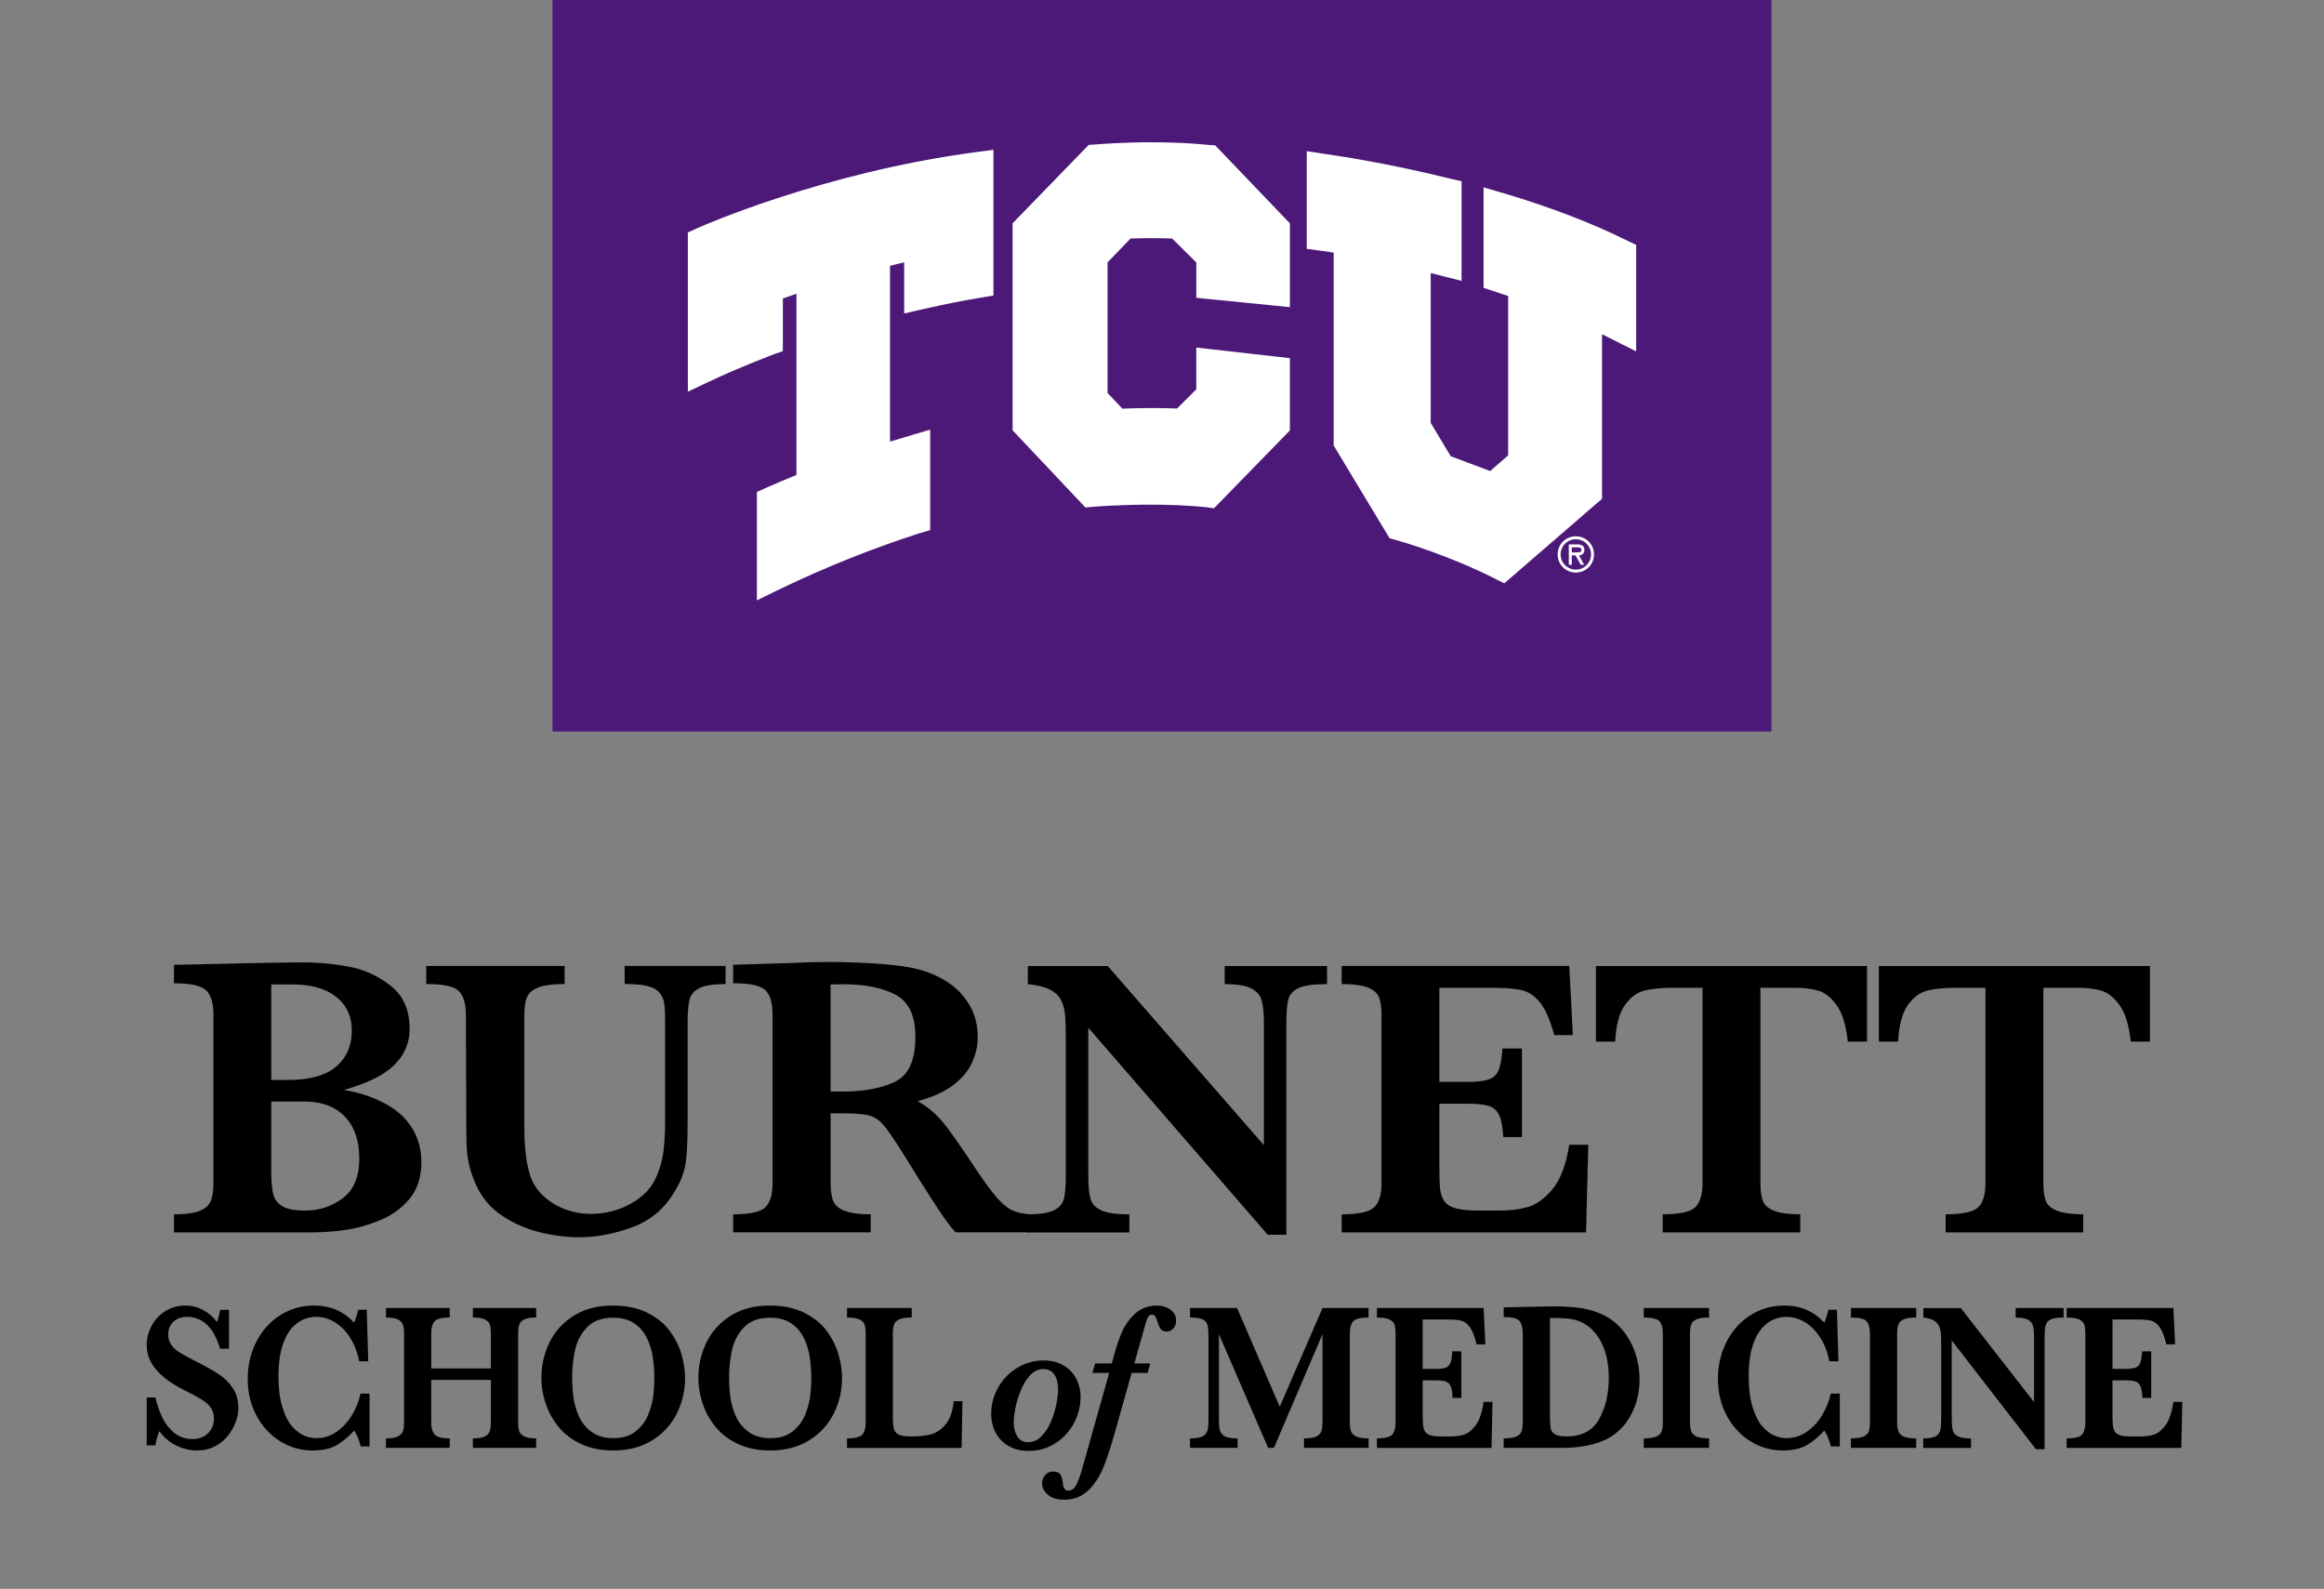
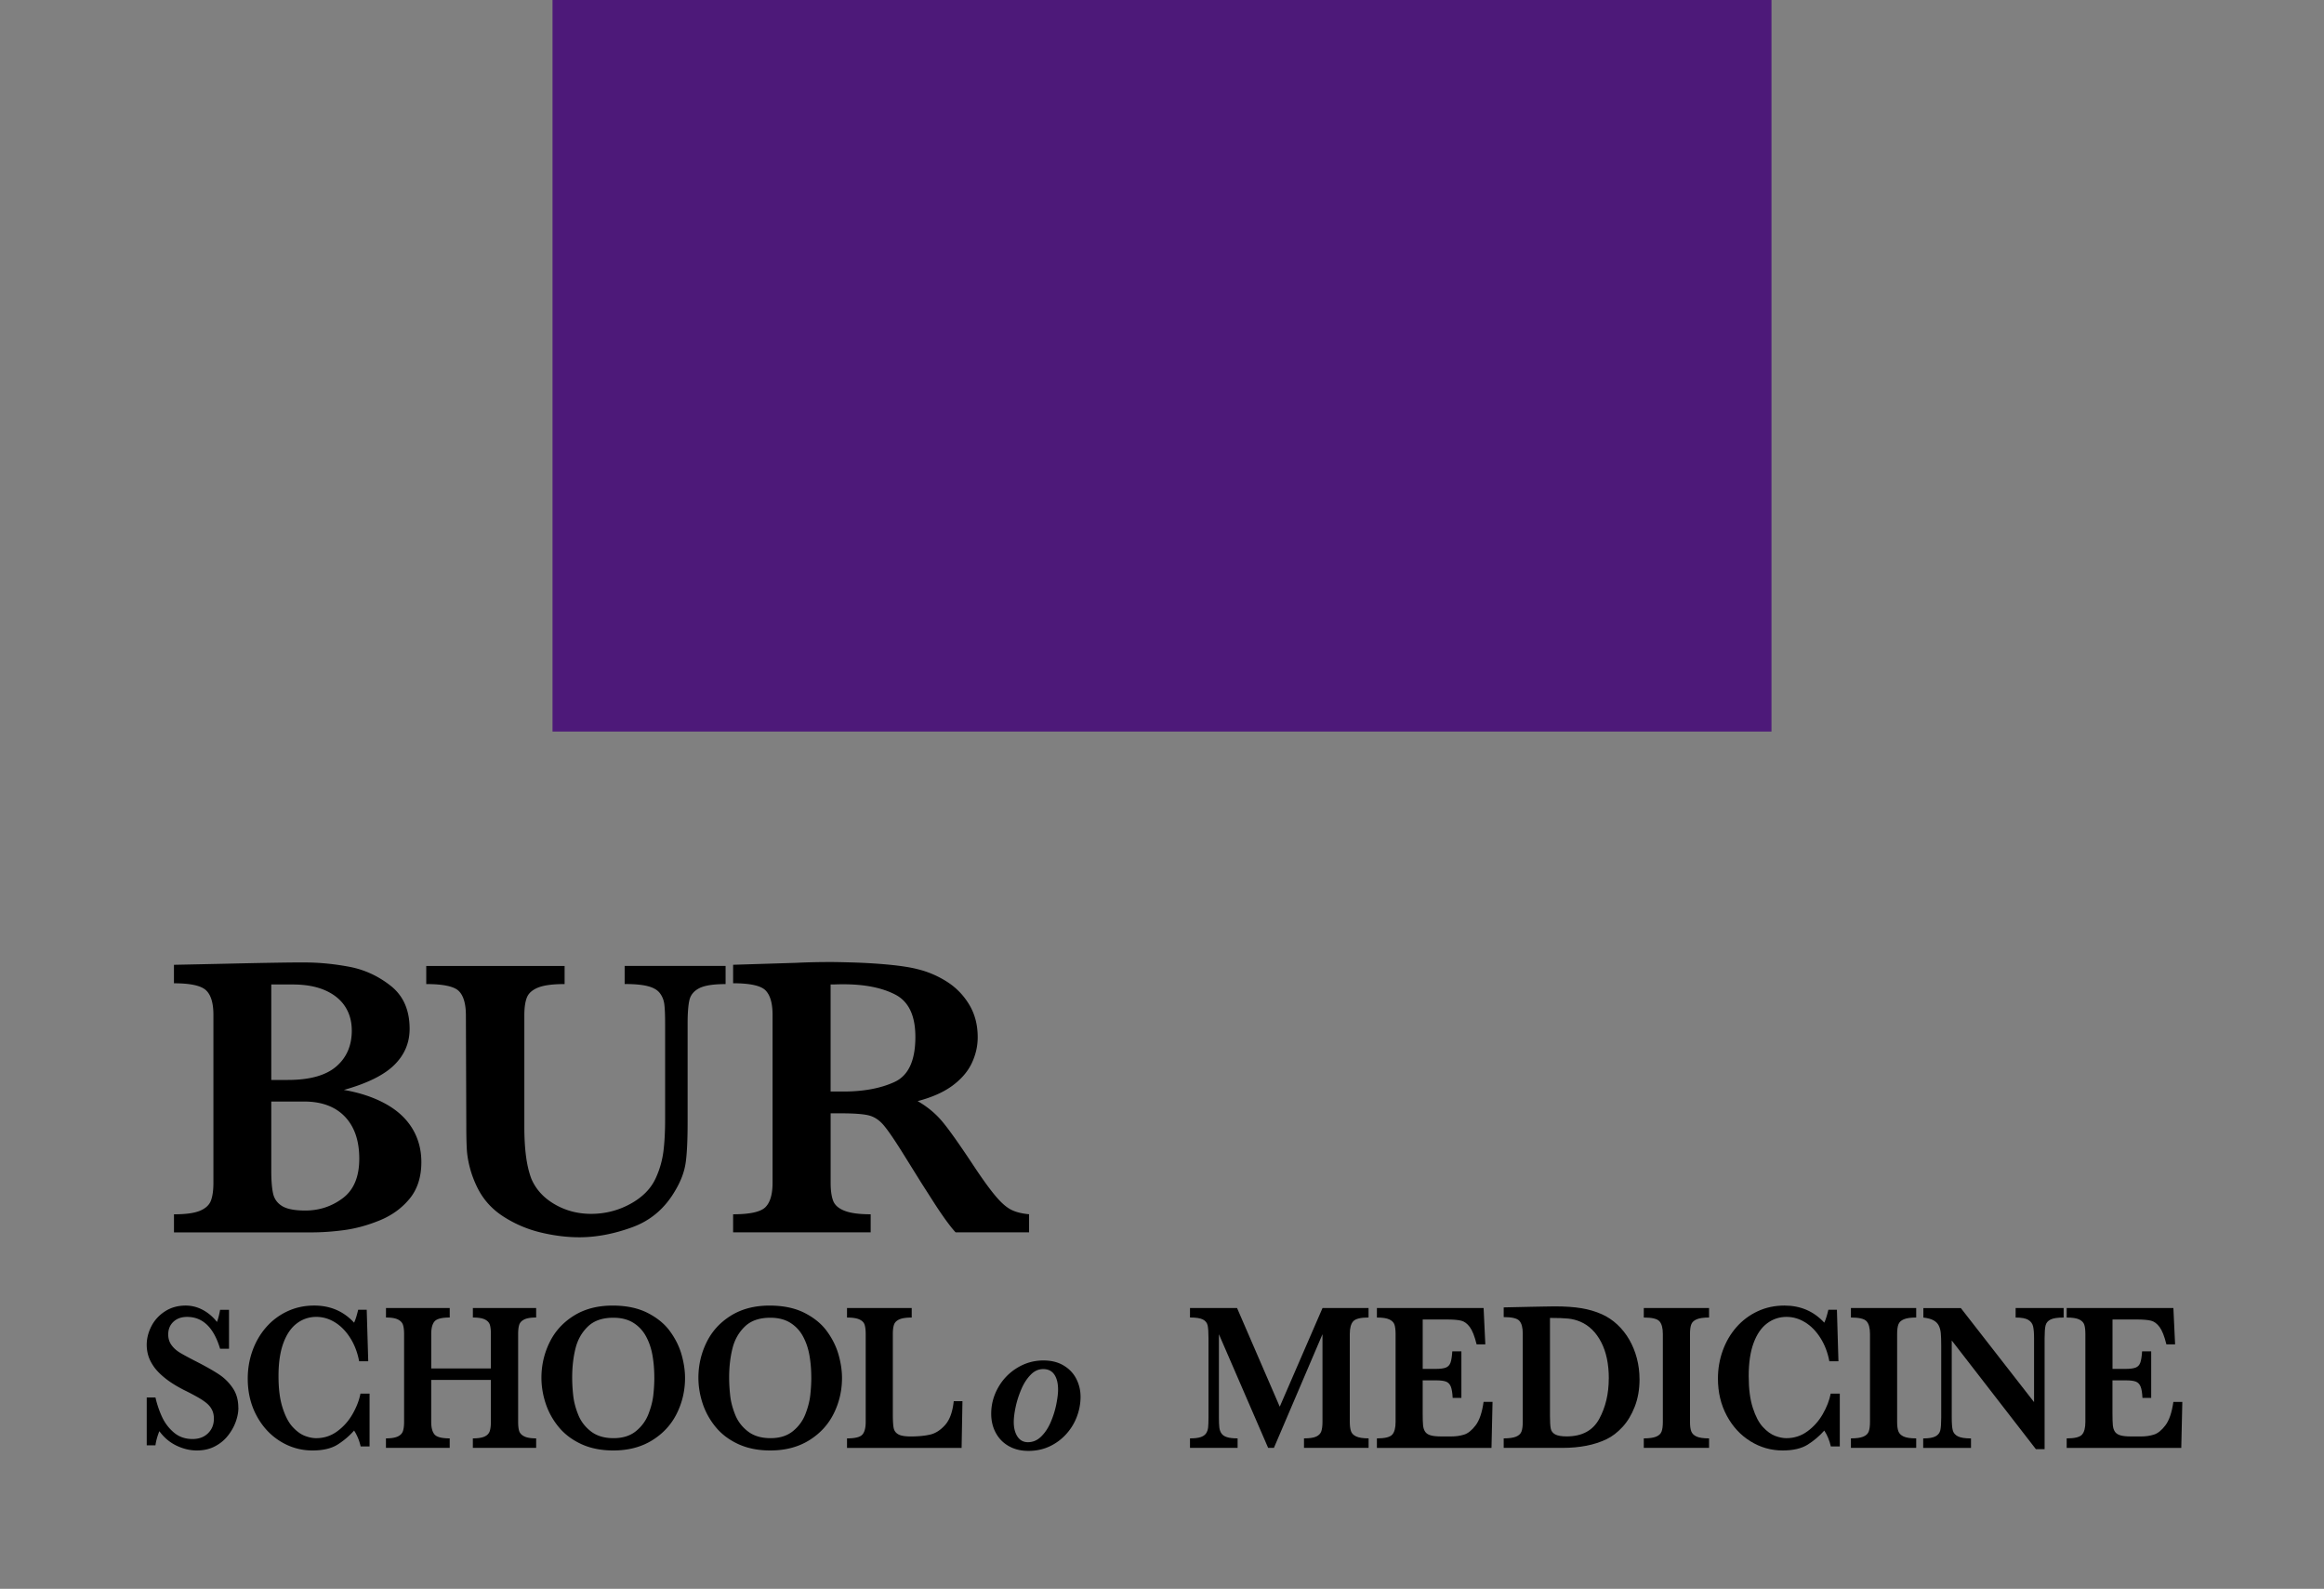
<svg xmlns="http://www.w3.org/2000/svg" id="a" viewBox="0 0 978.78 669.01">
  <rect x="0" y="0" width="978.78" height="669.01" fill="#808080" stroke="none" />
  <defs>
    <clipPath id="b">
-       <path style="fill:none" d="M0 0h978.78v669.01H0z" />
-     </clipPath>
+       </clipPath>
    <style>.d{fill:#fff}</style>
  </defs>
  <path style="fill:#4d1979" d="M232.7 0h513.38v308.03H232.7z" />
  <g style="clip-path:url(#b)">
    <path class="d" d="M664.11 230.47c1.03 0 1.94.08 1.94 1.16 0 1.16-1.6.97-2.76.97h-1.32v-2.13h2.14Zm.89 3.38c1.15-.04 2.29-.66 2.29-2.35 0-1.81-1.4-2.27-2.95-2.27h-3.61v8.58h1.24v-3.96h1.59l2.19 3.96h1.42l-2.17-3.96Zm-1.32 7.24c4.27 0 7.65-3.38 7.65-7.63s-3.38-7.63-7.65-7.63-7.65 3.38-7.65 7.63 3.38 7.63 7.65 7.63m0-14.02c3.49 0 6.41 2.78 6.41 6.39s-2.91 6.39-6.41 6.39-6.41-2.79-6.41-6.39 2.91-6.39 6.41-6.39M410.4 64.15c-63.46 8.49-114.37 30.87-116.5 31.82l-1.12.51-3.08 1.4v67.03l7.48-3.52 2.6-1.22c3.25-1.54 12.18-5.63 25.34-10.68l1.12-.41 3.47-1.25v-22.12c1.98-.71 3.89-1.39 5.73-2.03v76.31c-4.46 1.82-8.56 3.56-12.45 5.28l-1.09.48-3.12 1.39v45.66l7.55-3.7 2.59-1.26c18.81-9.02 38.29-16.82 57.86-23.15l1.21-.36 3.77-1.11v-42.31l-6.75 2-2.33.7c-2.58.74-5.2 1.53-7.84 2.34v-74.03c2.09-.53 4.08-1.01 5.97-1.47v21.54l6.42-1.47 2.24-.51c8.12-1.85 15.87-3.4 23.03-4.58l1.52-.25 4.38-.74V63.09l-5.93.78-2.08.27ZM513.2 62.68l-1.42-1.48-2.05-.13-.56-.03c-7.32-.76-15.44-1.13-24.15-1.13-12.32 0-21.86.76-23.83.93l-.61.04-2.04.12-1.41 1.46-29.18 30.04-1.48 1.53v87.16l1.43 1.52 27.49 29.13 1.74 1.85 2.53-.22.87-.08c1.08-.09 11.02-.89 23.96-.89 8.6 0 16.46.35 23.4 1.06l.79.11 2.61.34 1.84-1.87 28.63-29.36 1.48-1.53v-30.44l-4.66-.53-28.91-3.26-5.84-.66v17.59c-2.15 2.15-5.92 5.91-8.1 8.08-3.45-.14-7.04-.21-10.69-.21-4.83 0-9.11.12-12.33.26-1.84-1.94-4.55-4.79-6.25-6.58v-55.04c.91-.93 2.12-2.19 3.43-3.54 2.27-2.34 4.74-4.89 6.29-6.5 3.03-.09 6.03-.13 8.96-.13s5.75.04 8.52.13c2.53 2.5 7.6 7.53 10.18 10.09v14.89l4.73.47 28.92 2.89 5.77.58V94.06l-1.46-1.53-28.58-29.84ZM686.12 101.71l-1.03-.5c-14.42-7.17-31.65-13.8-51.15-19.66l-2.41-.7-6.71-1.95v42.29l3.6 1.19c2.06.69 4.68 1.55 6.76 2.25v67.12c-2.05 1.78-5.32 4.63-7.58 6.59-4.58-1.72-12.98-4.87-16.61-6.22-2.01-3.34-6.65-11.09-8.43-14.07v-63.08c3.13.8 6.22 1.58 6.46 1.64l6.54 1.65V76.31l-4.1-.93-1.31-.3c-24.11-5.97-44.18-9.12-51.7-10.2l-2.05-.31-6.05-.93v41.13l4.54.62 1.6.22h.11c.94.12 2.66.37 5.09.76v81.22l.76 1.25 21.72 36.02 1.09 1.8 2.03.55.69.18c3.49.99 22.11 6.44 41.34 16.11l1.09.55 3.14 1.57 2.65-2.29 36.69-31.73 1.82-1.57v-69.31c1.35.67 2.7 1.35 4.04 2.04l.04.02.03.02 2.67 1.34 7.6 3.8v-44.82l-2.97-1.43Z" />
  </g>
  <path d="M177.46 489.31c0 6.28-1.65 11.43-4.94 15.43-3.29 4-7.47 7.03-12.52 9.1s-10 3.43-14.83 4.1c-4.83.66-9.49.99-13.97.99H73.27v-7.61c4.94 0 8.59-.5 10.94-1.49 2.36-.99 3.89-2.39 4.6-4.22s1.07-4.33 1.07-7.53v-70.8c0-4.96-1.06-8.41-3.16-10.34-2.1-1.93-6.59-2.9-13.46-2.9v-7.78c8.23-.17 16.07-.33 23.51-.5 7.44-.17 13.56-.29 18.36-.37 4.8-.08 8.16-.12 10.1-.12h3.16c5.9 0 12.08.59 18.53 1.78 6.44 1.18 12.33 3.87 17.64 8.06 5.31 4.19 7.96 10.23 7.96 18.11 0 5.9-2.16 10.97-6.47 15.22s-11.39 7.75-21.22 10.5c6.7 1.16 12.54 3.1 17.51 5.83 4.97 2.73 8.73 6.19 11.29 10.38 2.55 4.19 3.83 8.91 3.83 14.15Zm-29.31-55.42c0-3.86-.95-7.24-2.85-10.13s-4.72-5.16-8.43-6.78c-3.72-1.63-8.28-2.44-13.67-2.44h-8.95v40.2h6.99c9.15 0 15.92-1.87 20.32-5.62s6.6-8.82 6.6-15.22Zm3.16 54.01c0-7.61-2.03-13.52-6.09-17.74-4.06-4.22-9.78-6.33-17.17-6.33h-13.8v29.2c0 4.08.26 7.27.77 9.55.51 2.29 1.79 4.05 3.83 5.29 2.05 1.24 5.28 1.86 9.72 1.86 5.9 0 11.17-1.73 15.8-5.21 4.63-3.47 6.94-9.01 6.94-16.62ZM305.62 414.38c-5.17 0-8.88.58-11.12 1.73-2.24 1.16-3.62 2.81-4.13 4.96-.51 2.15-.77 5.46-.77 9.93v41.36c0 7.61-.27 13.33-.81 17.16s-1.98 7.71-4.3 11.62c-4.32 7.55-10.35 12.75-18.11 15.59-7.75 2.84-15.21 4.26-22.36 4.26-5.28 0-10.72-.68-16.32-2.03a50.825 50.825 0 0 1-15.63-6.66c-4.83-3.09-8.49-7.14-10.99-12.16-1.36-2.76-2.42-5.53-3.15-8.31-.74-2.78-1.18-5.4-1.32-7.86-.14-2.45-.22-5.67-.22-9.63l-.17-46.73c0-4.85-.98-8.28-2.94-10.26-1.96-1.99-6.55-2.98-13.76-2.98v-7.61h58.27v7.61c-4.94 0-8.63.48-11.08 1.44-2.44.97-4.03 2.34-4.77 4.14s-1.11 4.34-1.11 7.65v46.73c0 4.8.24 9 .72 12.61.48 3.61 1.23 6.77 2.26 9.47 1.93 4.47 5.21 8.04 9.84 10.71 4.63 2.68 9.72 4.01 15.29 4.01 5.96 0 11.51-1.42 16.66-4.26 5.14-2.84 8.7-6.52 10.69-11.04 1.59-3.53 2.62-7.18 3.11-10.96.48-3.78.72-8.28.72-13.52v-40.37c0-3.64-.11-6.34-.34-8.11-.22-1.77-.85-3.32-1.87-4.67s-2.72-2.33-5.07-2.94c-2.36-.61-5.61-.91-9.76-.91v-7.61h42.51v7.61ZM433.4 518.92h-30.93c-1.14-1.21-2.54-2.98-4.22-5.29-1.67-2.32-3.5-5.03-5.49-8.15-1.99-3.11-3.64-5.69-4.94-7.73l-7.83-12.57c-3.52-5.62-6.18-9.47-7.97-11.54-1.79-2.06-3.83-3.39-6.13-3.97-2.3-.58-6.21-.87-11.72-.87h-4.34v29.28c0 3.09.34 5.57 1.02 7.44.68 1.88 2.28 3.31 4.81 4.3 2.53 1 6.21 1.49 11.03 1.49v7.61h-57.93v-7.61c7.04 0 11.57-.99 13.59-2.98 2.01-1.99 3.02-5.4 3.02-10.26v-70.8c0-4.8-.98-8.2-2.94-10.22-1.96-2.01-6.52-3.02-13.67-3.02v-7.78l26.75-.83c2.04-.11 4.39-.19 7.03-.25s5.1-.08 7.37-.08c1.76 0 4.69.06 8.78.17 5.74.17 11.11.5 16.11.99 5 .5 8.94 1.13 11.84 1.9 4.26 1.05 8.31 2.78 12.14 5.21s6.96 5.62 9.37 9.6c2.41 3.97 3.62 8.57 3.62 13.81 0 3.75-.84 7.39-2.51 10.92-1.67 3.53-4.37 6.67-8.09 9.43s-8.62 4.94-14.7 6.54c4.15 2.37 7.67 5.31 10.56 8.81 2.9 3.5 7.44 9.94 13.63 19.32 3.58 5.35 6.53 9.39 8.86 12.11 2.33 2.73 4.48 4.58 6.44 5.54 1.96.97 4.44 1.59 7.45 1.86v7.61Zm-47.88-82.3c0-8.93-2.8-14.86-8.39-17.78-5.59-2.92-12.9-4.38-21.94-4.38-1.25 0-2.23.01-2.94.04s-1.52.04-2.43.04v45.08h5.37c8.57 0 15.77-1.35 21.6-4.05 5.82-2.7 8.73-9.01 8.73-18.94Z" />
-   <path d="M558.88 414.38c-5.51 0-9.46.54-11.84 1.61-2.39 1.08-3.86 2.66-4.43 4.76-.56 2.1-.85 5.51-.85 10.26v88.92h-7.84l-75.57-87.18v61.79c0 4.68.3 8.09.89 10.22.6 2.12 2.11 3.75 4.56 4.88 2.44 1.13 6.39 1.7 11.84 1.7v7.61H432.7v-7.61c5.11 0 8.82-.56 11.12-1.7 2.3-1.13 3.72-2.76 4.26-4.88.54-2.12.81-5.53.81-10.22V437.3c0-4.63-.13-8.11-.38-10.42-.26-2.32-.87-4.34-1.83-6.08-.96-1.74-2.54-3.14-4.72-4.22-2.19-1.07-5.22-1.8-9.07-2.19v-7.61h33.65l65.77 75.43v-51.2c0-4.19-.3-7.4-.89-9.64s-2.07-3.95-4.43-5.17c-2.36-1.21-6.09-1.82-11.2-1.82v-7.61h43.11v7.61ZM668.93 482.04l-.94 36.89H565.07v-7.61c7.1 0 11.67-.99 13.72-2.98 2.04-1.99 3.06-5.4 3.06-10.26v-70.47c0-3.2-.33-5.69-.98-7.49-.66-1.79-2.19-3.2-4.6-4.22-2.42-1.02-6.15-1.53-11.21-1.53v-7.61h95.85l1.53 29.11h-7.84c-1.76-6.45-3.79-11.07-6.09-13.85-2.3-2.78-4.89-4.5-7.76-5.13-2.87-.64-7.17-.95-12.9-.95h-21.64v39.62h11.76c4.03 0 7.04-.34 9.03-1.03 1.99-.69 3.38-2 4.17-3.93.79-1.93 1.33-4.96 1.62-9.1h8.18v37.3h-7.84c-.23-4.13-.79-7.18-1.7-9.14-.91-1.96-2.34-3.27-4.3-3.93-1.96-.66-4.96-.99-8.99-.99h-11.93v26.38c0 4.41.11 7.64.34 9.68.23 2.04.84 3.74 1.83 5.09.99 1.35 2.61 2.33 4.85 2.94 2.24.61 5.44.91 9.59.91h9.28c3.92 0 7.66-.48 11.21-1.44 3.55-.96 7.03-3.44 10.44-7.44 3.41-4 5.79-10.27 7.16-18.82h8.01ZM786.32 438.61h-8.09c-.74-6.95-2.32-12.08-4.73-15.38-2.42-3.31-5.01-5.35-7.8-6.12-2.78-.78-5.99-1.16-9.62-1.16h-14.66v82.14c0 3.25.34 5.78 1.02 7.57s2.27 3.18 4.77 4.17c2.5 1 6.16 1.49 10.99 1.49v7.61h-57.93v-7.61c7.1 0 11.67-.99 13.72-2.98 2.04-1.99 3.06-5.4 3.06-10.26v-82.14h-12.27c-4.83 0-8.83.37-12.01 1.12-3.18.74-5.98 2.78-8.39 6.12-2.41 3.33-3.79 8.48-4.13 15.43h-8.1v-31.84h114.16v31.84ZM905.49 438.61h-8.09c-.74-6.95-2.32-12.08-4.73-15.38-2.42-3.31-5.01-5.35-7.8-6.12-2.78-.78-5.99-1.16-9.62-1.16h-14.66v82.14c0 3.25.34 5.78 1.02 7.57s2.27 3.18 4.77 4.17c2.5 1 6.16 1.49 10.99 1.49v7.61h-57.93v-7.61c7.1 0 11.67-.99 13.72-2.98 2.04-1.99 3.06-5.4 3.06-10.26v-82.14h-12.27c-4.83 0-8.83.37-12.01 1.12-3.18.74-5.98 2.78-8.39 6.12-2.41 3.33-3.79 8.48-4.13 15.43h-8.1v-31.84h114.16v31.84Z" />
  <g>
    <path d="M100.4 592.78c0 1.83-.36 3.76-1.08 5.8s-1.81 4-3.26 5.86c-1.45 1.87-3.28 3.39-5.5 4.56-2.21 1.17-4.77 1.76-7.67 1.76s-5.73-.68-8.57-2.04c-2.83-1.36-5.24-3.39-7.21-6.08-.85 2.15-1.4 4.13-1.64 5.95H61.8v-20.15h3.67c.67 2.89 1.58 5.61 2.76 8.16 1.17 2.55 2.83 4.74 4.97 6.58 2.15 1.84 4.78 2.76 7.89 2.76 2.72 0 4.89-.81 6.53-2.43 1.64-1.62 2.46-3.67 2.46-6.12 0-1.39-.25-2.61-.76-3.65-.5-1.05-1.24-1.98-2.2-2.8s-2.27-1.71-3.93-2.65c-1.67-.94-3.56-1.94-5.7-2.98-3.28-1.68-5.96-3.37-8.07-5.08-2.11-1.71-3.69-3.37-4.78-4.97-1.08-1.61-1.82-3.14-2.23-4.58-.41-1.45-.62-2.91-.62-4.39 0-2.64.65-5.23 1.95-7.8 1.31-2.56 3.22-4.66 5.73-6.29 2.52-1.64 5.43-2.45 8.73-2.45 2.53 0 4.94.61 7.23 1.84s4.28 2.92 5.95 5.06c.48-1.22.92-2.92 1.32-5.12h3.75v16.41H92.7c-2.67-8.94-7.3-13.42-13.9-13.42-2.4 0-4.32.69-5.78 2.06-1.45 1.38-2.17 3.15-2.17 5.32 0 1.71.45 3.19 1.36 4.45.9 1.26 2.1 2.34 3.57 3.23 1.48.9 3.87 2.19 7.17 3.87 4 2.06 7.11 3.83 9.37 5.34s4.16 3.4 5.71 5.69c1.56 2.29 2.34 5.05 2.34 8.29ZM155.65 609.06h-3.76c-.56-2.49-1.48-4.72-2.76-6.68-2.02 2.28-4.34 4.25-6.95 5.9s-6.14 2.48-10.59 2.48c-4.87 0-9.39-1.29-13.56-3.87s-7.49-6.17-9.97-10.79c-2.48-4.62-3.72-9.82-3.72-15.61 0-4.11.67-8.03 2.01-11.77 1.35-3.73 3.27-7.02 5.76-9.86 2.49-2.84 5.46-5.07 8.91-6.69s7.22-2.43 11.33-2.43c6.77 0 12.36 2.4 16.78 7.21.59-1.24 1.16-3.05 1.72-5.43h3.6l.64 21.67h-3.83c-.7-3.68-1.94-6.95-3.76-9.82-1.81-2.86-3.96-5.05-6.45-6.58-2.49-1.52-5.09-2.28-7.81-2.28-3.04 0-5.77.9-8.19 2.72-2.42 1.81-4.32 4.56-5.69 8.27s-2.06 8.33-2.06 13.85.57 9.87 1.72 13.44c1.15 3.58 2.56 6.28 4.26 8.1 1.69 1.82 3.39 3.06 5.09 3.71s3.3.98 4.79.98c3.28 0 6.22-.95 8.85-2.87 2.62-1.91 4.78-4.32 6.45-7.23s2.8-5.8 3.35-8.66h3.84v22.23ZM225.8 609.67h-26.65v-4c2.18 0 3.83-.26 4.95-.78s1.83-1.28 2.16-2.26c.32-.98.48-2.28.48-3.91v-17.67h-25.13v17.67c0 2.44.47 4.2 1.4 5.3.93 1.1 3.06 1.65 6.39 1.65v4h-26.85v-4c2.16 0 3.8-.26 4.94-.78 1.13-.52 1.86-1.27 2.2-2.24.33-.97.5-2.28.5-3.93v-36.99c0-1.65-.16-2.94-.48-3.89-.32-.94-1.03-1.68-2.12-2.23s-2.77-.83-5.03-.83v-4h26.85v4c-3.3 0-5.43.54-6.37 1.61-.95 1.07-1.42 2.85-1.42 5.34v14.5h25.13v-14.5c0-1.65-.15-2.94-.44-3.89-.29-.94-.99-1.68-2.08-2.23s-2.78-.83-5.07-.83v-4h26.65v4c-2.27 0-3.94.28-5.03.83-1.1.55-1.79 1.29-2.1 2.23-.3.94-.46 2.24-.46 3.89v36.99c0 1.6.14 2.86.42 3.8s.98 1.7 2.1 2.28 2.81.87 5.07.87v4ZM288.51 580.23c0 5.35-1.17 10.37-3.51 15.05s-5.81 8.42-10.41 11.25c-4.59 2.82-10.02 4.23-16.28 4.23-5.11 0-9.61-.9-13.5-2.69-3.89-1.8-7.06-4.2-9.53-7.21-2.46-3.01-4.29-6.31-5.47-9.9-1.18-3.59-1.78-7.19-1.78-10.81 0-5.24 1.13-10.19 3.4-14.85 2.26-4.66 5.67-8.42 10.22-11.27 4.55-2.85 10-4.28 16.34-4.28 5.78 0 10.7 1.03 14.74 3.08 4.05 2.06 7.21 4.65 9.47 7.78 2.27 3.12 3.89 6.4 4.86 9.83.97 3.43 1.45 6.69 1.45 9.79Zm-12.94-.17c0-3.3-.26-6.43-.78-9.38s-1.43-5.62-2.74-8.01a15.09 15.09 0 0 0-5.35-5.69c-2.26-1.4-5.06-2.11-8.39-2.11-4.58 0-8.16 1.24-10.72 3.71-2.57 2.48-4.32 5.57-5.23 9.29-.92 3.72-1.38 7.78-1.38 12.18 0 2.43.15 4.96.44 7.6.29 2.64 1 5.33 2.12 8.1 1.11 2.77 2.9 5.1 5.35 6.99 2.45 1.89 5.62 2.84 9.51 2.84s7-.98 9.41-2.93c2.41-1.95 4.17-4.34 5.27-7.16s1.8-5.52 2.08-8.1.42-5.02.42-7.34ZM354.62 580.23c0 5.35-1.17 10.37-3.51 15.05s-5.81 8.42-10.41 11.25c-4.59 2.82-10.02 4.23-16.28 4.23-5.11 0-9.61-.9-13.5-2.69-3.89-1.8-7.06-4.2-9.53-7.21-2.46-3.01-4.29-6.31-5.47-9.9-1.18-3.59-1.78-7.19-1.78-10.81 0-5.24 1.13-10.19 3.4-14.85 2.26-4.66 5.67-8.42 10.22-11.27 4.55-2.85 10-4.28 16.34-4.28 5.78 0 10.7 1.03 14.74 3.08 4.05 2.06 7.21 4.65 9.47 7.78 2.27 3.12 3.89 6.4 4.86 9.83.97 3.43 1.45 6.69 1.45 9.79Zm-12.94-.17c0-3.3-.26-6.43-.78-9.38s-1.43-5.62-2.74-8.01a15.09 15.09 0 0 0-5.35-5.69c-2.26-1.4-5.06-2.11-8.39-2.11-4.58 0-8.16 1.24-10.72 3.71-2.57 2.48-4.32 5.57-5.23 9.29-.92 3.72-1.38 7.78-1.38 12.18 0 2.43.15 4.96.44 7.6.29 2.64 1 5.33 2.12 8.1 1.11 2.77 2.9 5.1 5.35 6.99 2.45 1.89 5.62 2.84 9.51 2.84s7-.98 9.41-2.93c2.41-1.95 4.17-4.34 5.27-7.16s1.8-5.52 2.08-8.1.42-5.02.42-7.34ZM405.35 590.01l-.36 19.67h-48.26v-4c3.33 0 5.47-.52 6.43-1.56s1.44-2.83 1.44-5.39v-36.99c0-1.71-.16-3.03-.48-3.98-.32-.94-1.06-1.67-2.22-2.19-1.16-.52-2.89-.78-5.17-.78v-4h27.25v4c-2.27 0-3.98.25-5.13.74-1.16.49-1.92 1.21-2.28 2.15-.36.94-.54 2.29-.54 4.06v33.87c0 2.66.12 4.57.36 5.73.24 1.16.89 2.04 1.96 2.63 1.06.6 2.81.89 5.23.89 3.06 0 5.74-.25 8.05-.76 2.3-.51 4.43-1.85 6.39-4.04 1.96-2.18 3.18-5.54 3.66-10.05h3.67Z" />
  </g>
  <g>
    <path d="M455.09 588.13c0 2.9-.53 5.72-1.58 8.47a22.991 22.991 0 0 1-4.57 7.39c-2 2.17-4.33 3.87-6.99 5.1-2.67 1.23-5.6 1.85-8.79 1.85s-5.86-.66-8.23-1.98c-2.37-1.32-4.21-3.17-5.51-5.56-1.31-2.39-1.96-5.1-1.96-8.14 0-3.88.99-7.55 2.95-11.03 1.97-3.47 4.66-6.24 8.05-8.29 3.4-2.06 7.06-3.08 11.01-3.08 3.28 0 6.1.7 8.47 2.11s4.16 3.28 5.35 5.62c1.2 2.34 1.8 4.87 1.8 7.55Zm-9.47-3c0-2.69-.53-4.8-1.58-6.34-1.05-1.53-2.61-2.3-4.66-2.3s-3.78.81-5.35 2.44c-1.57 1.62-2.88 3.65-3.91 6.1-1.04 2.44-1.83 4.9-2.36 7.38s-.8 4.61-.8 6.4c0 2.49.52 4.52 1.56 6.1s2.5 2.37 4.39 2.37c2.11 0 3.97-.79 5.6-2.39s2.96-3.61 4.01-6.06 1.83-4.93 2.34-7.45c.5-2.52.76-4.6.76-6.25Z" />
-     <path d="M495.33 556.13c0 1.25-.38 2.32-1.14 3.22-.76.9-1.71 1.34-2.85 1.34s-2.03-.39-2.56-1.17c-.53-.78-1.06-2.06-1.6-3.82-.19-.67-.44-1.19-.74-1.56-.31-.38-.75-.56-1.34-.56-.69 0-1.22.31-1.58.93-.36.62-.67 1.44-.94 2.45l-4.83 17.16h6.72l-1.16 4h-6.71l-6.95 24.71c-1.83 6.43-3.5 11.49-4.99 15.18-1.5 3.69-3.58 6.86-6.28 9.51-2.69 2.65-6.1 3.97-10.22 3.97-2.96 0-5.24-.7-6.85-2.11s-2.42-2.99-2.42-4.75c0-1.33.43-2.5 1.28-3.5.85-1 1.96-1.5 3.32-1.5 1.62 0 2.69.47 3.19 1.41.51.94.83 2.16.96 3.67.16 1.97.94 2.95 2.32 2.95s2.48-.82 3.35-2.45c.88-1.63 1.77-4.15 2.68-7.53l11.15-39.56h-7.03l1.12-4h7.03l.76-2.78c1.04-3.94 2.18-7.38 3.44-10.32 1.25-2.94 3.11-5.55 5.57-7.83 2.46-2.29 5.55-3.43 9.25-3.43 1.39 0 2.71.25 3.95.76 1.25.51 2.25 1.24 3 2.2.74.95 1.12 2.1 1.12 3.43Z" />
  </g>
  <g>
    <path d="M576.35 609.67h-27.16v-4c2.34 0 4.06-.25 5.15-.76 1.09-.5 1.8-1.24 2.14-2.21.33-.97.5-2.3.5-3.98v-36.91l-20.45 47.85h-2.44l-20.73-47.85v35.04c0 1.85.06 3.28.18 4.26.12.99.43 1.83.92 2.52.49.7 1.27 1.21 2.33 1.54 1.06.33 2.55.5 4.44.5v4h-20.05v-4c1.92 0 3.4-.17 4.45-.52 1.05-.34 1.82-.87 2.3-1.56.48-.7.77-1.53.88-2.5.11-.97.16-2.38.16-4.23v-33.35c0-2.49-.12-4.28-.36-5.39s-.9-1.93-1.98-2.5c-1.08-.57-2.9-.85-5.45-.85v-4H521l17.98 41.56L557 550.77h19.38v4c-3.33 0-5.48.53-6.45 1.59-.97 1.06-1.45 2.84-1.45 5.36v36.99c0 1.6.16 2.88.48 3.87s1.06 1.74 2.22 2.28c1.16.54 2.9.8 5.22.8v4ZM628.6 590.31l-.44 19.37H579.9v-4c3.33 0 5.47-.52 6.43-1.56s1.44-2.83 1.44-5.39v-36.99c0-1.68-.16-2.99-.46-3.93-.31-.94-1.03-1.68-2.16-2.22s-2.88-.8-5.25-.8v-4h44.94l.72 15.28h-3.67c-.83-3.39-1.78-5.81-2.86-7.27-1.08-1.46-2.29-2.36-3.64-2.69-1.34-.33-3.36-.5-6.05-.5h-10.15v20.8h5.51c1.89 0 3.3-.18 4.23-.54.93-.36 1.58-1.05 1.96-2.06.37-1.01.62-2.61.76-4.78h3.83v19.59h-3.67c-.11-2.17-.38-3.77-.8-4.8-.43-1.03-1.1-1.72-2.02-2.06s-2.33-.52-4.22-.52h-5.59v13.85c0 2.32.05 4.01.16 5.08.11 1.07.39 1.96.86 2.67.46.71 1.22 1.22 2.28 1.54 1.06.32 2.55.48 4.5.48h4.35c1.84 0 3.59-.25 5.26-.76 1.66-.51 3.29-1.81 4.89-3.91 1.6-2.1 2.72-5.39 3.35-9.88h3.76ZM690.51 580.75c0 4.26-.67 8.1-2 11.53-1.33 3.43-3.05 6.29-5.15 8.57-2.11 2.29-4.35 4.01-6.75 5.17-5.06 2.43-11.25 3.65-18.58 3.65H633.3v-4c2.29 0 4.02-.24 5.19-.72 1.17-.48 1.94-1.19 2.3-2.15.36-.95.54-2.32.54-4.08v-37.17c0-2.55-.48-4.34-1.44-5.39s-3.16-1.56-6.59-1.56v-4.08l11.62-.26c.4 0 2.03-.03 4.88-.09s4.5-.08 4.95-.08c4.45 0 8.22.26 11.33.78 3.1.52 5.94 1.36 8.53 2.52 2.37 1.04 4.55 2.5 6.55 4.36 2 1.87 3.68 4 5.05 6.39 1.37 2.39 2.43 4.99 3.17 7.79.74 2.81 1.12 5.75 1.12 8.82Zm-12.94-.26c0-6.11-1.07-11.22-3.22-15.35-2.15-4.13-5.05-6.99-8.73-8.58-1.6-.69-3.3-1.14-5.1-1.33s-4.37-.28-7.73-.28v41.38c0 2.37.11 4.1.32 5.19.21 1.09.84 1.91 1.88 2.48 1.04.56 2.65.84 4.83.84 6.47 0 11.05-2.46 13.72-7.38s4.01-10.58 4.01-16.98ZM719.79 609.67H692.3v-4c2.29 0 4.02-.24 5.19-.72 1.17-.48 1.94-1.19 2.3-2.15.36-.95.54-2.32.54-4.08v-36.99c0-2.55-.49-4.34-1.46-5.39s-3.17-1.56-6.57-1.56v-4h27.49v4c-2.29 0-4.02.25-5.19.74-1.17.49-1.94 1.21-2.3 2.15-.36.94-.54 2.29-.54 4.06v36.99c0 1.68.17 3 .52 3.95.34.95 1.08 1.69 2.22 2.22 1.13.52 2.89.78 5.29.78v4ZM774.84 609.06h-3.76c-.56-2.49-1.48-4.72-2.76-6.68-2.02 2.28-4.34 4.25-6.95 5.9s-6.14 2.48-10.59 2.48c-4.88 0-9.39-1.29-13.56-3.87s-7.49-6.17-9.97-10.79c-2.48-4.62-3.72-9.82-3.72-15.61 0-4.11.67-8.03 2.02-11.77s3.26-7.02 5.75-9.86 5.46-5.07 8.91-6.69 7.22-2.43 11.33-2.43c6.77 0 12.36 2.4 16.78 7.21.59-1.24 1.16-3.05 1.72-5.43h3.6l.64 21.67h-3.83c-.69-3.68-1.94-6.95-3.76-9.82-1.81-2.86-3.96-5.05-6.45-6.58-2.49-1.52-5.1-2.28-7.81-2.28-3.04 0-5.77.9-8.19 2.72-2.43 1.81-4.33 4.56-5.69 8.27-1.38 3.71-2.06 8.33-2.06 13.85s.57 9.87 1.72 13.44c1.15 3.58 2.56 6.28 4.26 8.1 1.69 1.82 3.39 3.06 5.09 3.71 1.71.65 3.3.98 4.8.98 3.28 0 6.22-.95 8.85-2.87 2.62-1.91 4.78-4.32 6.45-7.23 1.68-2.91 2.8-5.8 3.36-8.66h3.83v22.23ZM807.03 609.67h-27.49v-4c2.29 0 4.02-.24 5.19-.72 1.17-.48 1.94-1.19 2.3-2.15.36-.95.54-2.32.54-4.08v-36.99c0-2.55-.49-4.34-1.46-5.39s-3.17-1.56-6.57-1.56v-4h27.49v4c-2.29 0-4.02.25-5.19.74-1.17.49-1.94 1.21-2.3 2.15-.36.94-.54 2.29-.54 4.06v36.99c0 1.68.17 3 .52 3.95.34.95 1.08 1.69 2.22 2.22 1.13.52 2.89.78 5.29.78v4ZM869.14 554.79c-2.58 0-4.43.28-5.55.85-1.12.56-1.81 1.39-2.08 2.5s-.4 2.89-.4 5.39v46.68h-3.67L822 564.44v32.44c0 2.46.14 4.25.42 5.36.28 1.11.99 1.97 2.14 2.56 1.14.59 3 .89 5.55.89v4h-20.13v-4c2.39 0 4.13-.3 5.21-.89s1.75-1.45 2-2.56.38-2.9.38-5.36v-30.05c0-2.43-.06-4.25-.18-5.47-.12-1.22-.4-2.28-.86-3.19-.45-.91-1.19-1.65-2.22-2.22-1.03-.56-2.44-.95-4.26-1.15v-4h15.78l30.84 39.6v-26.88c0-2.2-.14-3.89-.42-5.06s-.97-2.08-2.08-2.72-2.86-.95-5.26-.95v-4h20.22v4ZM919.11 590.31l-.44 19.37h-48.26v-4c3.33 0 5.47-.52 6.43-1.56s1.44-2.83 1.44-5.39v-36.99c0-1.68-.15-2.99-.46-3.93s-1.02-1.68-2.16-2.22-2.89-.8-5.25-.8v-4h44.94l.72 15.28h-3.67c-.83-3.39-1.78-5.81-2.86-7.27-1.08-1.46-2.29-2.36-3.63-2.69-1.34-.33-3.36-.5-6.05-.5h-10.15v20.8h5.51c1.89 0 3.3-.18 4.23-.54s1.59-1.05 1.96-2.06c.37-1.01.62-2.61.76-4.78H906v19.59h-3.68c-.11-2.17-.37-3.77-.8-4.8s-1.1-1.72-2.02-2.06c-.92-.35-2.32-.52-4.21-.52h-5.6v13.85c0 2.32.06 4.01.16 5.08.11 1.07.39 1.96.86 2.67s1.22 1.22 2.28 1.54c1.05.32 2.55.48 4.5.48h4.35c1.83 0 3.59-.25 5.25-.76 1.67-.51 3.3-1.81 4.89-3.91 1.6-2.1 2.72-5.39 3.36-9.88h3.75Z" />
  </g>
</svg>